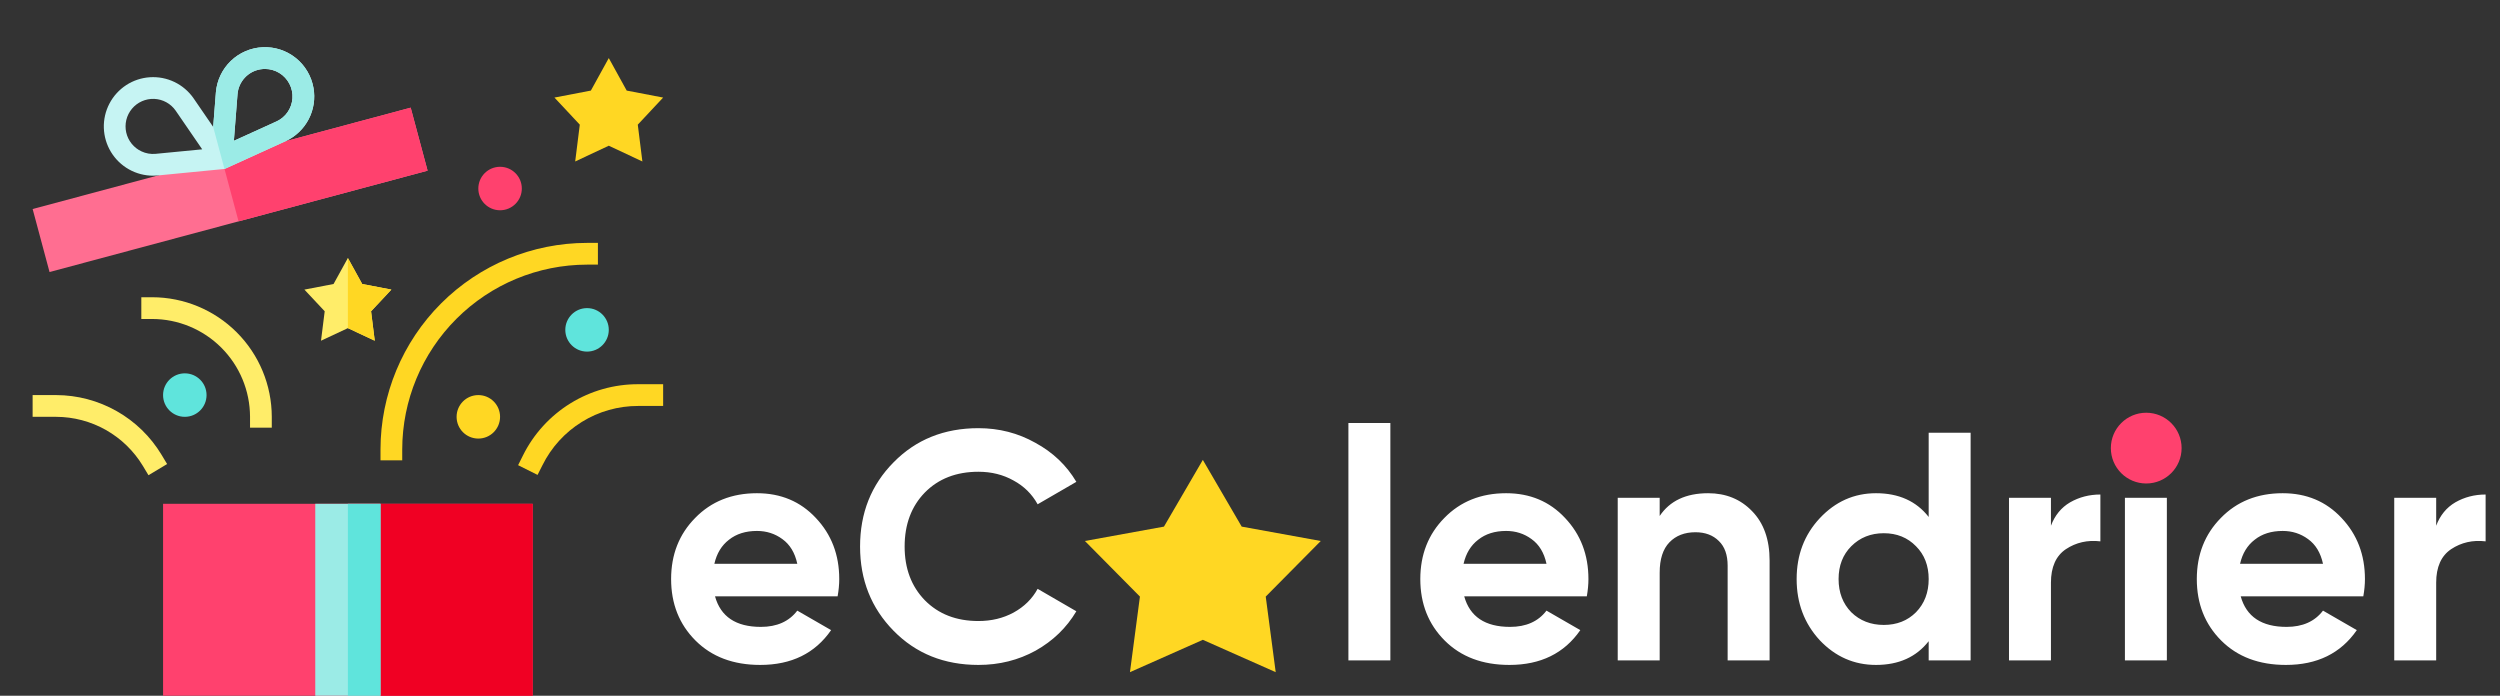
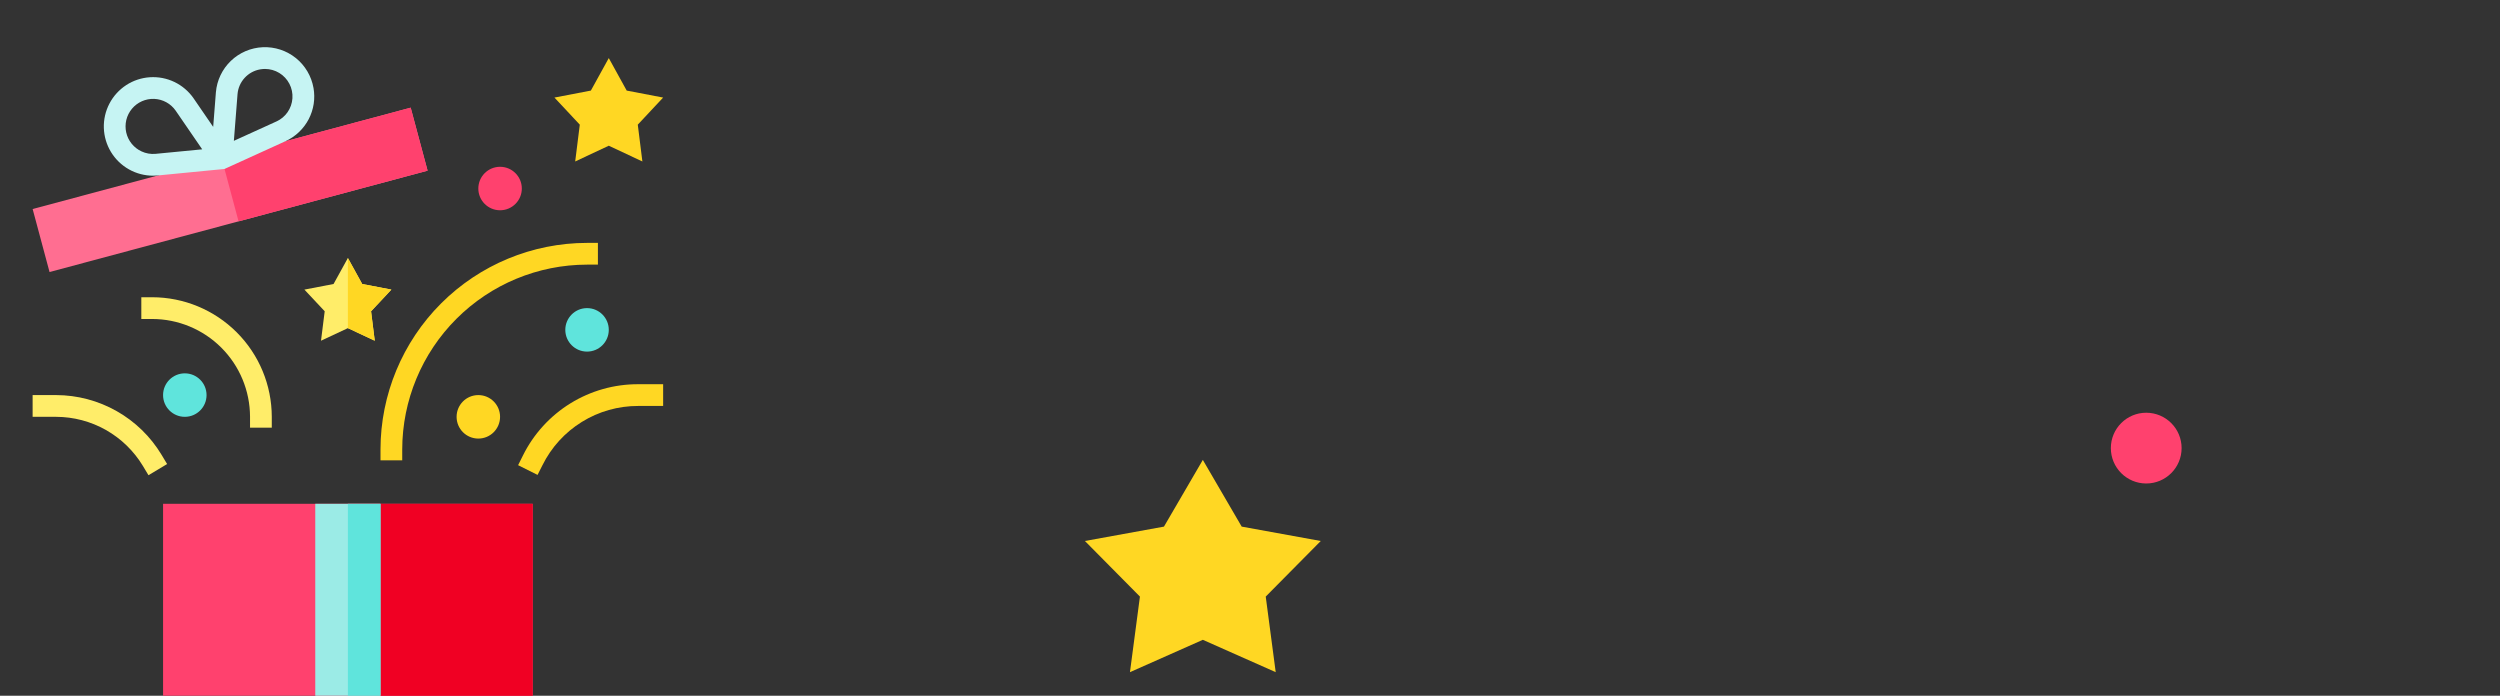
<svg xmlns="http://www.w3.org/2000/svg" width="212" height="59" viewBox="0 0 212 59" fill="none">
  <rect x="0" y="0" width="212" height="59" fill="#333333" stroke="none" />
  <g clip-path="url(#clip0_28:2854)">
    <path d="M13.828 42.722H45.172V59.316H13.828V42.722Z" fill="#FF416E" />
    <path d="M29.5 42.722H45.172V59.316H29.5V42.722Z" fill="#F00023" />
    <path d="M26.734 42.722H32.266V59.316H26.734V42.722Z" fill="#9BEBE6" />
    <path d="M29.5 42.722H32.266V59.316H29.5V42.722Z" fill="#5FE4DC" />
    <path d="M34.109 39.035H32.266V38.113C32.271 33.469 34.118 29.017 37.401 25.733C40.685 22.449 45.137 20.602 49.781 20.597H50.703V22.441H49.781C45.626 22.445 41.643 24.098 38.705 27.036C35.767 29.974 34.114 33.958 34.109 38.113V39.035Z" fill="#FFD723" />
    <path d="M23.047 36.269H21.203V35.347C21.2 33.147 20.325 31.038 18.77 29.483C17.215 27.928 15.106 27.053 12.906 27.05H11.984V25.206H12.906C15.595 25.209 18.172 26.279 20.073 28.18C21.974 30.081 23.044 32.658 23.047 35.347V36.269Z" fill="#FFED69" />
    <path d="M40.562 37.191C41.581 37.191 42.406 36.365 42.406 35.347C42.406 34.329 41.581 33.503 40.562 33.503C39.544 33.503 38.719 34.329 38.719 35.347C38.719 36.365 39.544 37.191 40.562 37.191Z" fill="#FFD723" />
    <path d="M42.406 17.831C43.425 17.831 44.25 17.006 44.25 15.988C44.25 14.969 43.425 14.144 42.406 14.144C41.388 14.144 40.562 14.969 40.562 15.988C40.562 17.006 41.388 17.831 42.406 17.831Z" fill="#FF416E" />
    <path d="M49.781 29.816C50.8 29.816 51.625 28.99 51.625 27.972C51.625 26.954 50.8 26.128 49.781 26.128C48.763 26.128 47.938 26.954 47.938 27.972C47.938 28.99 48.763 29.816 49.781 29.816Z" fill="#5FE4DC" />
    <path d="M15.672 35.347C16.69 35.347 17.516 34.522 17.516 33.503C17.516 32.485 16.69 31.66 15.672 31.66C14.654 31.66 13.828 32.485 13.828 33.503C13.828 34.522 14.654 35.347 15.672 35.347Z" fill="#5FE4DC" />
    <path d="M51.625 4.925L53.144 7.681L56.234 8.274L54.084 10.571L54.474 13.693L51.625 12.356L48.776 13.693L49.166 10.571L47.016 8.274L50.106 7.681L51.625 4.925Z" fill="#FFD723" />
    <path d="M29.5 21.88L30.715 24.084L33.188 24.559L31.466 26.396L31.779 28.894L29.5 27.825L27.221 28.894L27.534 26.396L25.812 24.559L28.285 24.084L29.5 21.88Z" fill="#FFED69" />
    <path d="M31.779 28.894L31.466 26.396L33.188 24.559L30.715 24.084L29.5 21.88V27.825L31.779 28.894Z" fill="#FFD723" />
    <path d="M12.59 40.299L12.116 39.509C11.351 38.243 10.273 37.194 8.986 36.465C7.698 35.736 6.245 35.351 4.765 35.347H2.766V33.503H4.765C6.563 33.508 8.329 33.976 9.893 34.862C11.457 35.747 12.767 37.021 13.696 38.56L14.171 39.351L12.59 40.299Z" fill="#FFED69" />
    <path d="M45.584 40.272L43.935 39.447L44.347 38.622C45.249 36.803 46.643 35.272 48.371 34.205C50.098 33.137 52.091 32.575 54.121 32.581H56.234V34.425H54.121C52.434 34.42 50.779 34.888 49.344 35.776C47.909 36.663 46.751 37.935 46.002 39.447L45.584 40.272Z" fill="#FFD723" />
    <path d="M2.768 17.726L34.827 9.13L36.26 14.473L4.201 23.069L2.768 17.726Z" fill="#FF6E91" />
    <path d="M18.797 13.427L34.826 9.129L36.259 14.472L20.229 18.77L18.797 13.427Z" fill="#FF416E" />
    <path d="M26.584 7.457C26.409 6.457 25.876 5.555 25.085 4.92C24.293 4.284 23.298 3.959 22.284 4.004C21.27 4.049 20.307 4.462 19.576 5.165C18.844 5.868 18.393 6.814 18.308 7.825L18.078 10.76L16.409 8.328C15.998 7.739 15.442 7.266 14.795 6.954C14.147 6.643 13.431 6.504 12.714 6.55C11.997 6.596 11.304 6.826 10.702 7.218C10.1 7.611 9.61 8.151 9.278 8.788C8.945 9.425 8.783 10.137 8.806 10.855C8.83 11.573 9.037 12.273 9.41 12.887C9.783 13.501 10.307 14.009 10.933 14.361C11.559 14.714 12.265 14.899 12.984 14.899C13.109 14.899 13.235 14.893 13.361 14.881L19.037 14.328L24.233 11.963C25.068 11.575 25.751 10.923 26.177 10.107C26.602 9.292 26.745 8.358 26.585 7.452L26.584 7.457ZM13.189 13.046C12.782 13.084 12.371 13.012 12.001 12.838C11.676 12.688 11.389 12.465 11.165 12.186C10.939 11.907 10.782 11.58 10.703 11.23C10.625 10.881 10.628 10.518 10.712 10.169C10.797 9.821 10.96 9.497 11.19 9.222C11.42 8.947 11.71 8.728 12.037 8.584C12.365 8.439 12.722 8.371 13.08 8.386C13.438 8.401 13.788 8.499 14.102 8.67C14.416 8.842 14.687 9.084 14.893 9.378L17.147 12.663L13.189 13.046ZM24.381 9.521C24.147 9.854 23.829 10.12 23.459 10.291L19.832 11.942L20.143 7.978C20.186 7.466 20.398 6.983 20.745 6.604C21.092 6.225 21.554 5.971 22.061 5.883C22.197 5.859 22.335 5.847 22.474 5.847C22.9 5.848 23.319 5.965 23.683 6.187C24.048 6.409 24.344 6.727 24.541 7.106C24.738 7.484 24.827 7.91 24.798 8.335C24.77 8.761 24.626 9.171 24.381 9.521Z" fill="#C6F4F3" />
-     <path d="M26.584 7.457C26.409 6.457 25.876 5.555 25.085 4.92C24.293 4.284 23.298 3.959 22.284 4.004C21.27 4.049 20.307 4.462 19.576 5.165C18.844 5.868 18.393 6.814 18.308 7.825L18.078 10.76L19.036 14.333L24.233 11.967C25.067 11.58 25.75 10.928 26.176 10.112C26.601 9.296 26.745 8.363 26.584 7.457ZM24.381 9.521C24.147 9.854 23.829 10.12 23.459 10.291L19.832 11.942L20.143 7.978C20.186 7.466 20.398 6.983 20.745 6.604C21.092 6.225 21.555 5.971 22.061 5.883C22.197 5.859 22.335 5.847 22.474 5.847C22.9 5.848 23.319 5.965 23.683 6.187C24.048 6.409 24.344 6.727 24.541 7.106C24.738 7.484 24.827 7.91 24.799 8.335C24.77 8.761 24.626 9.171 24.381 9.521Z" fill="#9BEBE6" />
  </g>
-   <path d="M60.633 50.567C61.111 52.295 62.407 53.16 64.522 53.16C65.882 53.16 66.912 52.7 67.61 51.781L70.478 53.435C69.118 55.403 67.114 56.386 64.466 56.386C62.187 56.386 60.357 55.697 58.978 54.318C57.599 52.939 56.91 51.201 56.91 49.105C56.91 47.028 57.59 45.3 58.951 43.921C60.311 42.524 62.058 41.825 64.191 41.825C66.213 41.825 67.877 42.524 69.182 43.921C70.506 45.318 71.168 47.046 71.168 49.105C71.168 49.565 71.122 50.052 71.03 50.567H60.633ZM60.578 47.809H67.61C67.408 46.872 66.985 46.173 66.342 45.713C65.717 45.254 65 45.024 64.191 45.024C63.235 45.024 62.444 45.272 61.819 45.769C61.194 46.247 60.78 46.927 60.578 47.809ZM82.973 56.386C80.068 56.386 77.669 55.421 75.775 53.49C73.881 51.56 72.934 49.179 72.934 46.348C72.934 43.498 73.881 41.117 75.775 39.205C77.669 37.275 80.068 36.309 82.973 36.309C84.719 36.309 86.328 36.723 87.799 37.55C89.288 38.359 90.446 39.462 91.274 40.86L87.992 42.763C87.514 41.898 86.834 41.227 85.951 40.749C85.069 40.253 84.076 40.005 82.973 40.005C81.097 40.005 79.581 40.593 78.422 41.77C77.282 42.946 76.713 44.472 76.713 46.348C76.713 48.205 77.282 49.721 78.422 50.898C79.581 52.075 81.097 52.663 82.973 52.663C84.076 52.663 85.069 52.424 85.951 51.946C86.852 51.45 87.532 50.779 87.992 49.933L91.274 51.836C90.446 53.233 89.297 54.345 87.826 55.173C86.356 55.982 84.738 56.386 82.973 56.386ZM114.345 56V35.868H117.903V56H114.345ZM124.165 50.567C124.643 52.295 125.939 53.16 128.053 53.16C129.414 53.16 130.443 52.7 131.142 51.781L134.01 53.435C132.649 55.403 130.645 56.386 127.998 56.386C125.718 56.386 123.889 55.697 122.51 54.318C121.131 52.939 120.442 51.201 120.442 49.105C120.442 47.028 121.122 45.3 122.482 43.921C123.843 42.524 125.59 41.825 127.722 41.825C129.745 41.825 131.408 42.524 132.714 43.921C134.038 45.318 134.699 47.046 134.699 49.105C134.699 49.565 134.653 50.052 134.562 50.567H124.165ZM124.11 47.809H131.142C130.94 46.872 130.517 46.173 129.873 45.713C129.248 45.254 128.531 45.024 127.722 45.024C126.766 45.024 125.976 45.272 125.351 45.769C124.725 46.247 124.312 46.927 124.11 47.809ZM144.85 41.825C146.357 41.825 147.598 42.331 148.573 43.342C149.565 44.353 150.062 45.75 150.062 47.534V56H146.504V47.975C146.504 47.056 146.256 46.357 145.76 45.879C145.263 45.383 144.601 45.134 143.774 45.134C142.855 45.134 142.119 45.419 141.568 45.989C141.016 46.559 140.741 47.414 140.741 48.554V56H137.183V42.211H140.741V43.755C141.605 42.468 142.974 41.825 144.85 41.825ZM163.552 36.695H167.109V56H163.552V54.373C162.504 55.715 161.014 56.386 159.084 56.386C157.227 56.386 155.637 55.688 154.313 54.29C153.008 52.874 152.355 51.146 152.355 49.105C152.355 47.065 153.008 45.346 154.313 43.948C155.637 42.533 157.227 41.825 159.084 41.825C161.014 41.825 162.504 42.496 163.552 43.838V36.695ZM156.988 51.919C157.723 52.636 158.643 52.994 159.746 52.994C160.849 52.994 161.759 52.636 162.476 51.919C163.193 51.183 163.552 50.245 163.552 49.105C163.552 47.966 163.193 47.037 162.476 46.32C161.759 45.585 160.849 45.217 159.746 45.217C158.643 45.217 157.723 45.585 156.988 46.32C156.271 47.037 155.912 47.966 155.912 49.105C155.912 50.245 156.271 51.183 156.988 51.919ZM173.92 44.583C174.251 43.7 174.794 43.038 175.547 42.597C176.319 42.156 177.174 41.935 178.112 41.935V45.907C177.027 45.778 176.053 45.998 175.189 46.568C174.343 47.138 173.92 48.085 173.92 49.409V56H170.363V42.211H173.92V44.583ZM181.958 40.556C181.369 40.556 180.855 40.345 180.413 39.922C179.99 39.481 179.779 38.966 179.779 38.378C179.779 37.789 179.99 37.275 180.413 36.833C180.855 36.392 181.369 36.172 181.958 36.172C182.564 36.172 183.079 36.392 183.502 36.833C183.943 37.275 184.164 37.789 184.164 38.378C184.164 38.966 183.943 39.481 183.502 39.922C183.079 40.345 182.564 40.556 181.958 40.556ZM180.193 56V42.211H183.75V56H180.193ZM190.012 50.567C190.49 52.295 191.787 53.16 193.901 53.16C195.261 53.16 196.291 52.7 196.99 51.781L199.858 53.435C198.497 55.403 196.493 56.386 193.846 56.386C191.566 56.386 189.737 55.697 188.358 54.318C186.979 52.939 186.289 51.201 186.289 49.105C186.289 47.028 186.97 45.3 188.33 43.921C189.691 42.524 191.437 41.825 193.57 41.825C195.592 41.825 197.256 42.524 198.562 43.921C199.885 45.318 200.547 47.046 200.547 49.105C200.547 49.565 200.501 50.052 200.409 50.567H190.012ZM189.957 47.809H196.99C196.787 46.872 196.364 46.173 195.721 45.713C195.096 45.254 194.379 45.024 193.57 45.024C192.614 45.024 191.823 45.272 191.198 45.769C190.573 46.247 190.159 46.927 189.957 47.809ZM206.588 44.583C206.919 43.7 207.462 43.038 208.215 42.597C208.987 42.156 209.842 41.935 210.78 41.935V45.907C209.695 45.778 208.721 45.998 207.857 46.568C207.011 47.138 206.588 48.085 206.588 49.409V56H203.031V42.211H206.588V44.583Z" fill="white" />
  <path d="M182 41C183.657 41 185 39.657 185 38C185 36.343 183.657 35 182 35C180.343 35 179 36.343 179 38C179 39.657 180.343 41 182 41Z" fill="#FF416E" />
  <path d="M102 39L105.296 44.657L112 45.876L107.334 50.59L108.18 57L102 54.256L95.82 57L96.666 50.59L92 45.876L98.704 44.657L102 39Z" fill="#FFD723" />
  <defs>
    <clipPath id="clip0_28:2854">
      <rect width="59" height="59" fill="white" />
    </clipPath>
  </defs>
</svg>